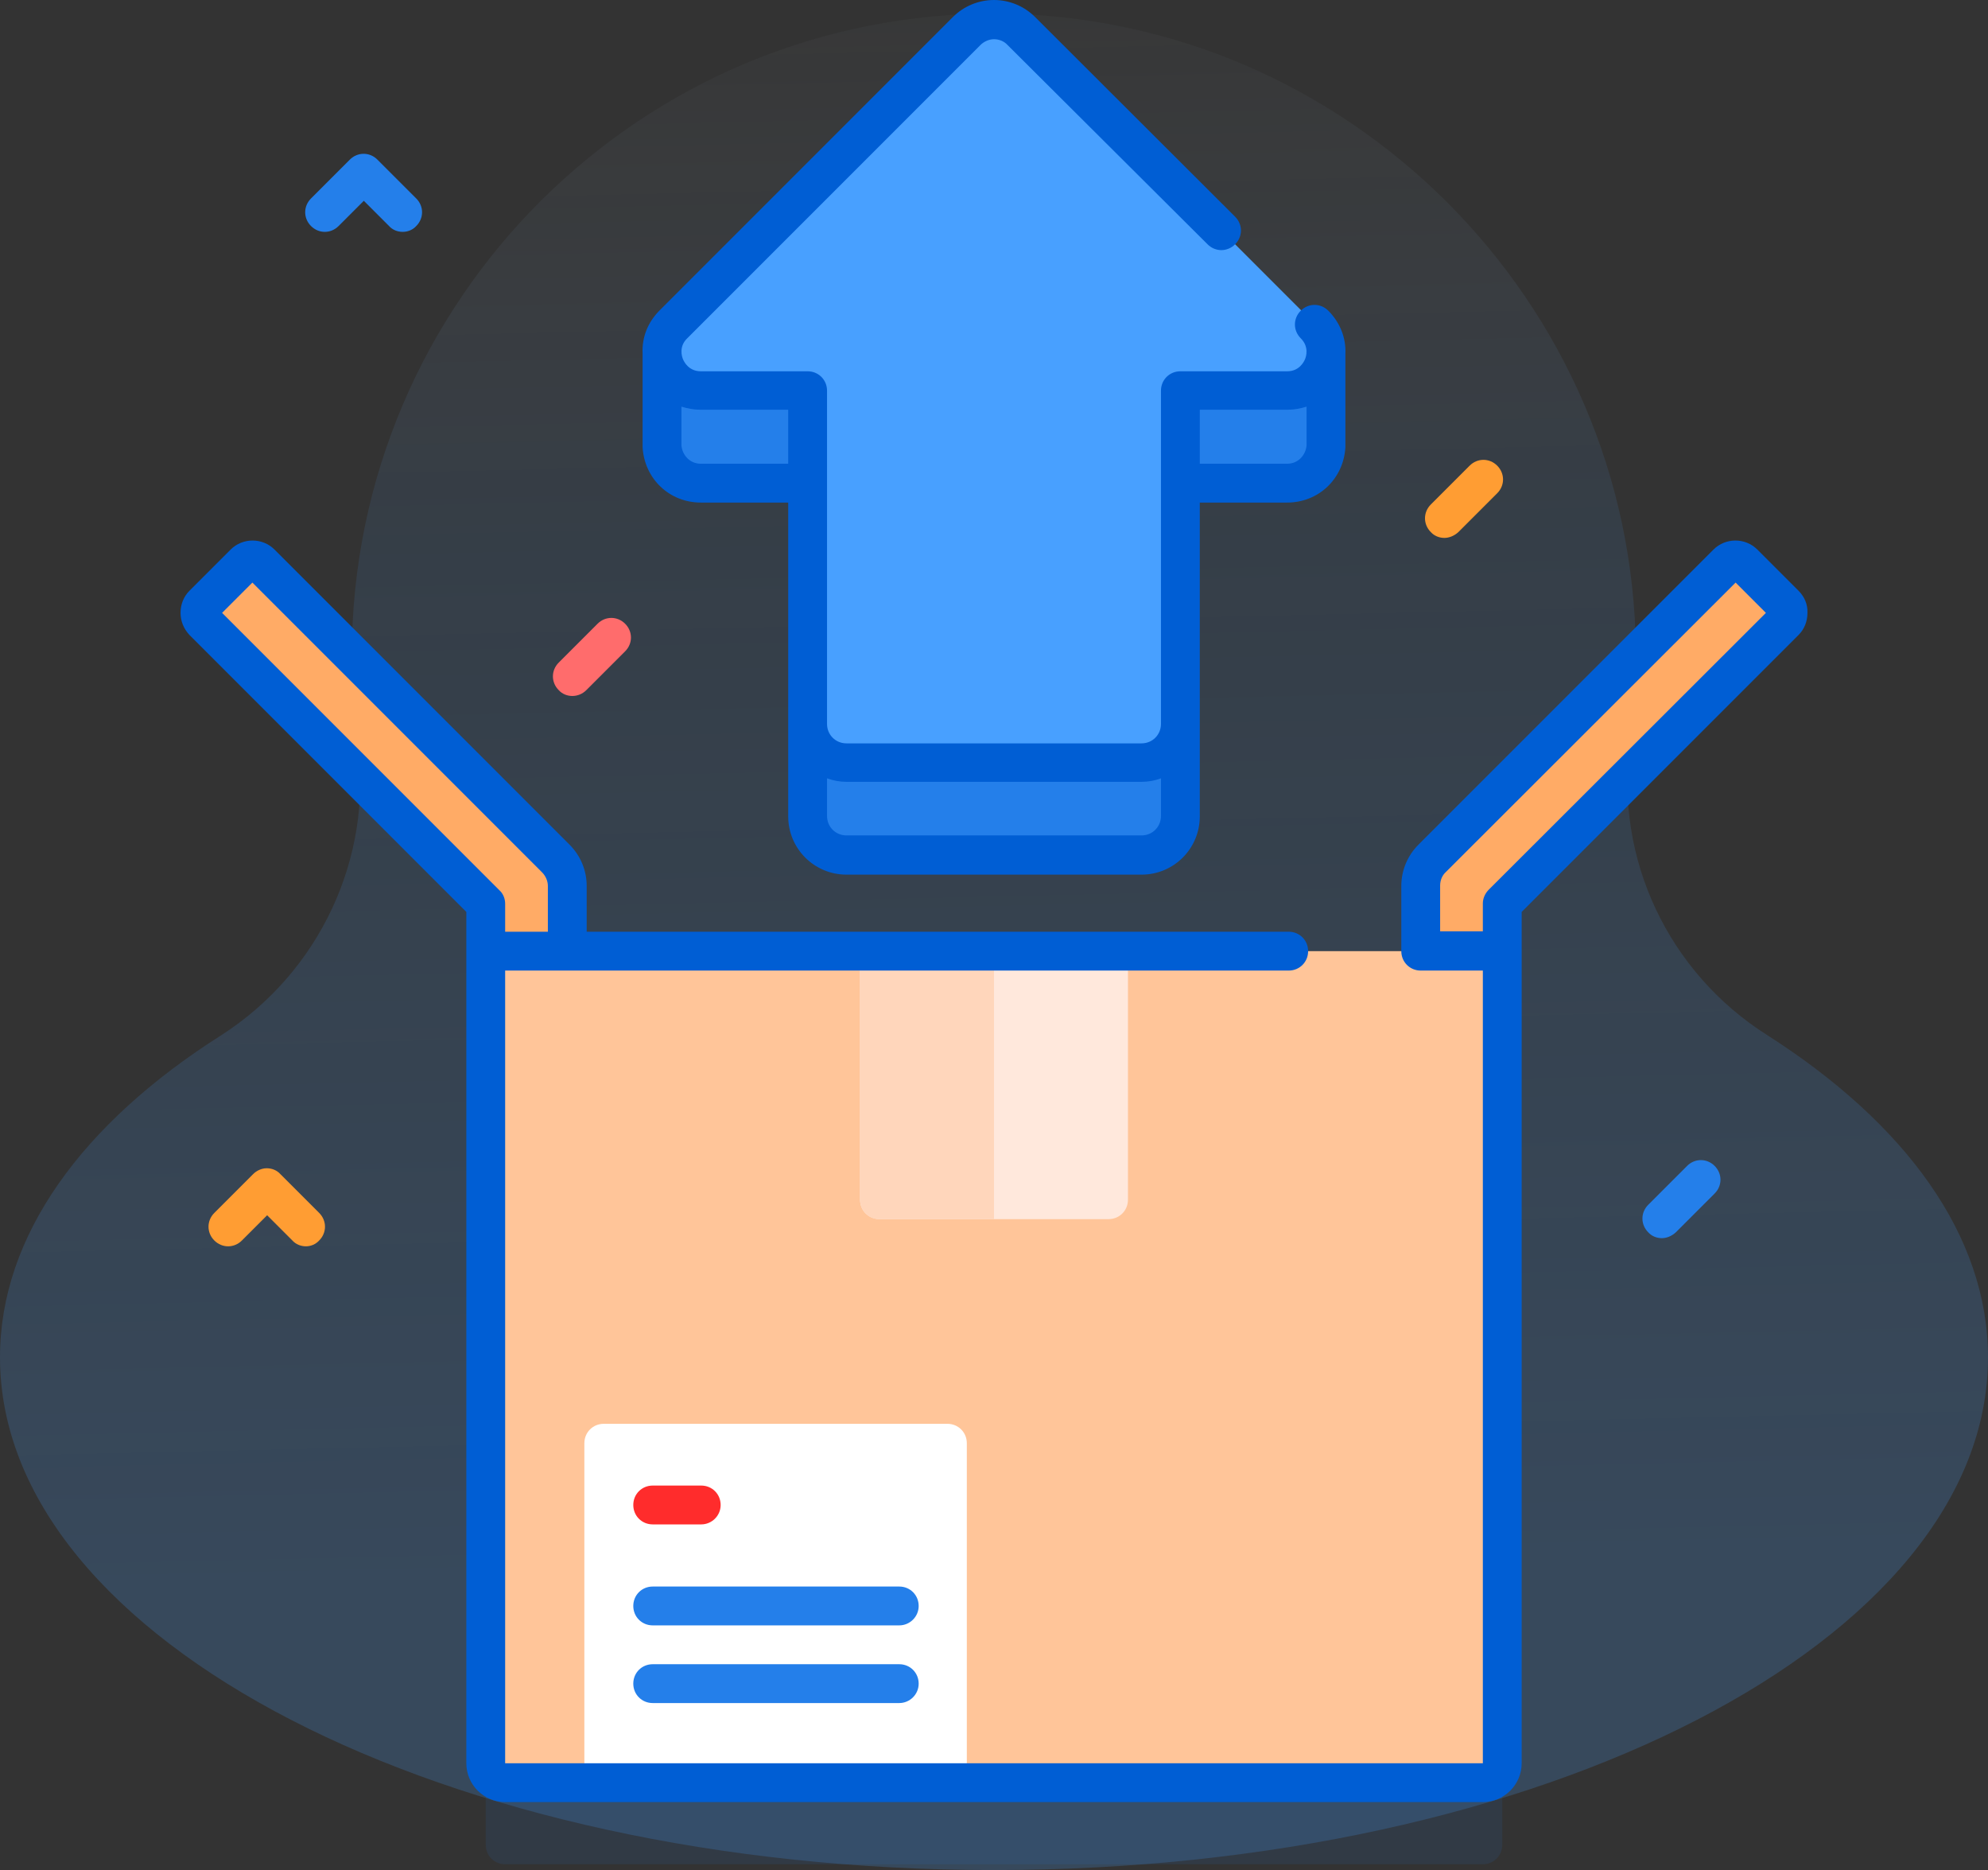
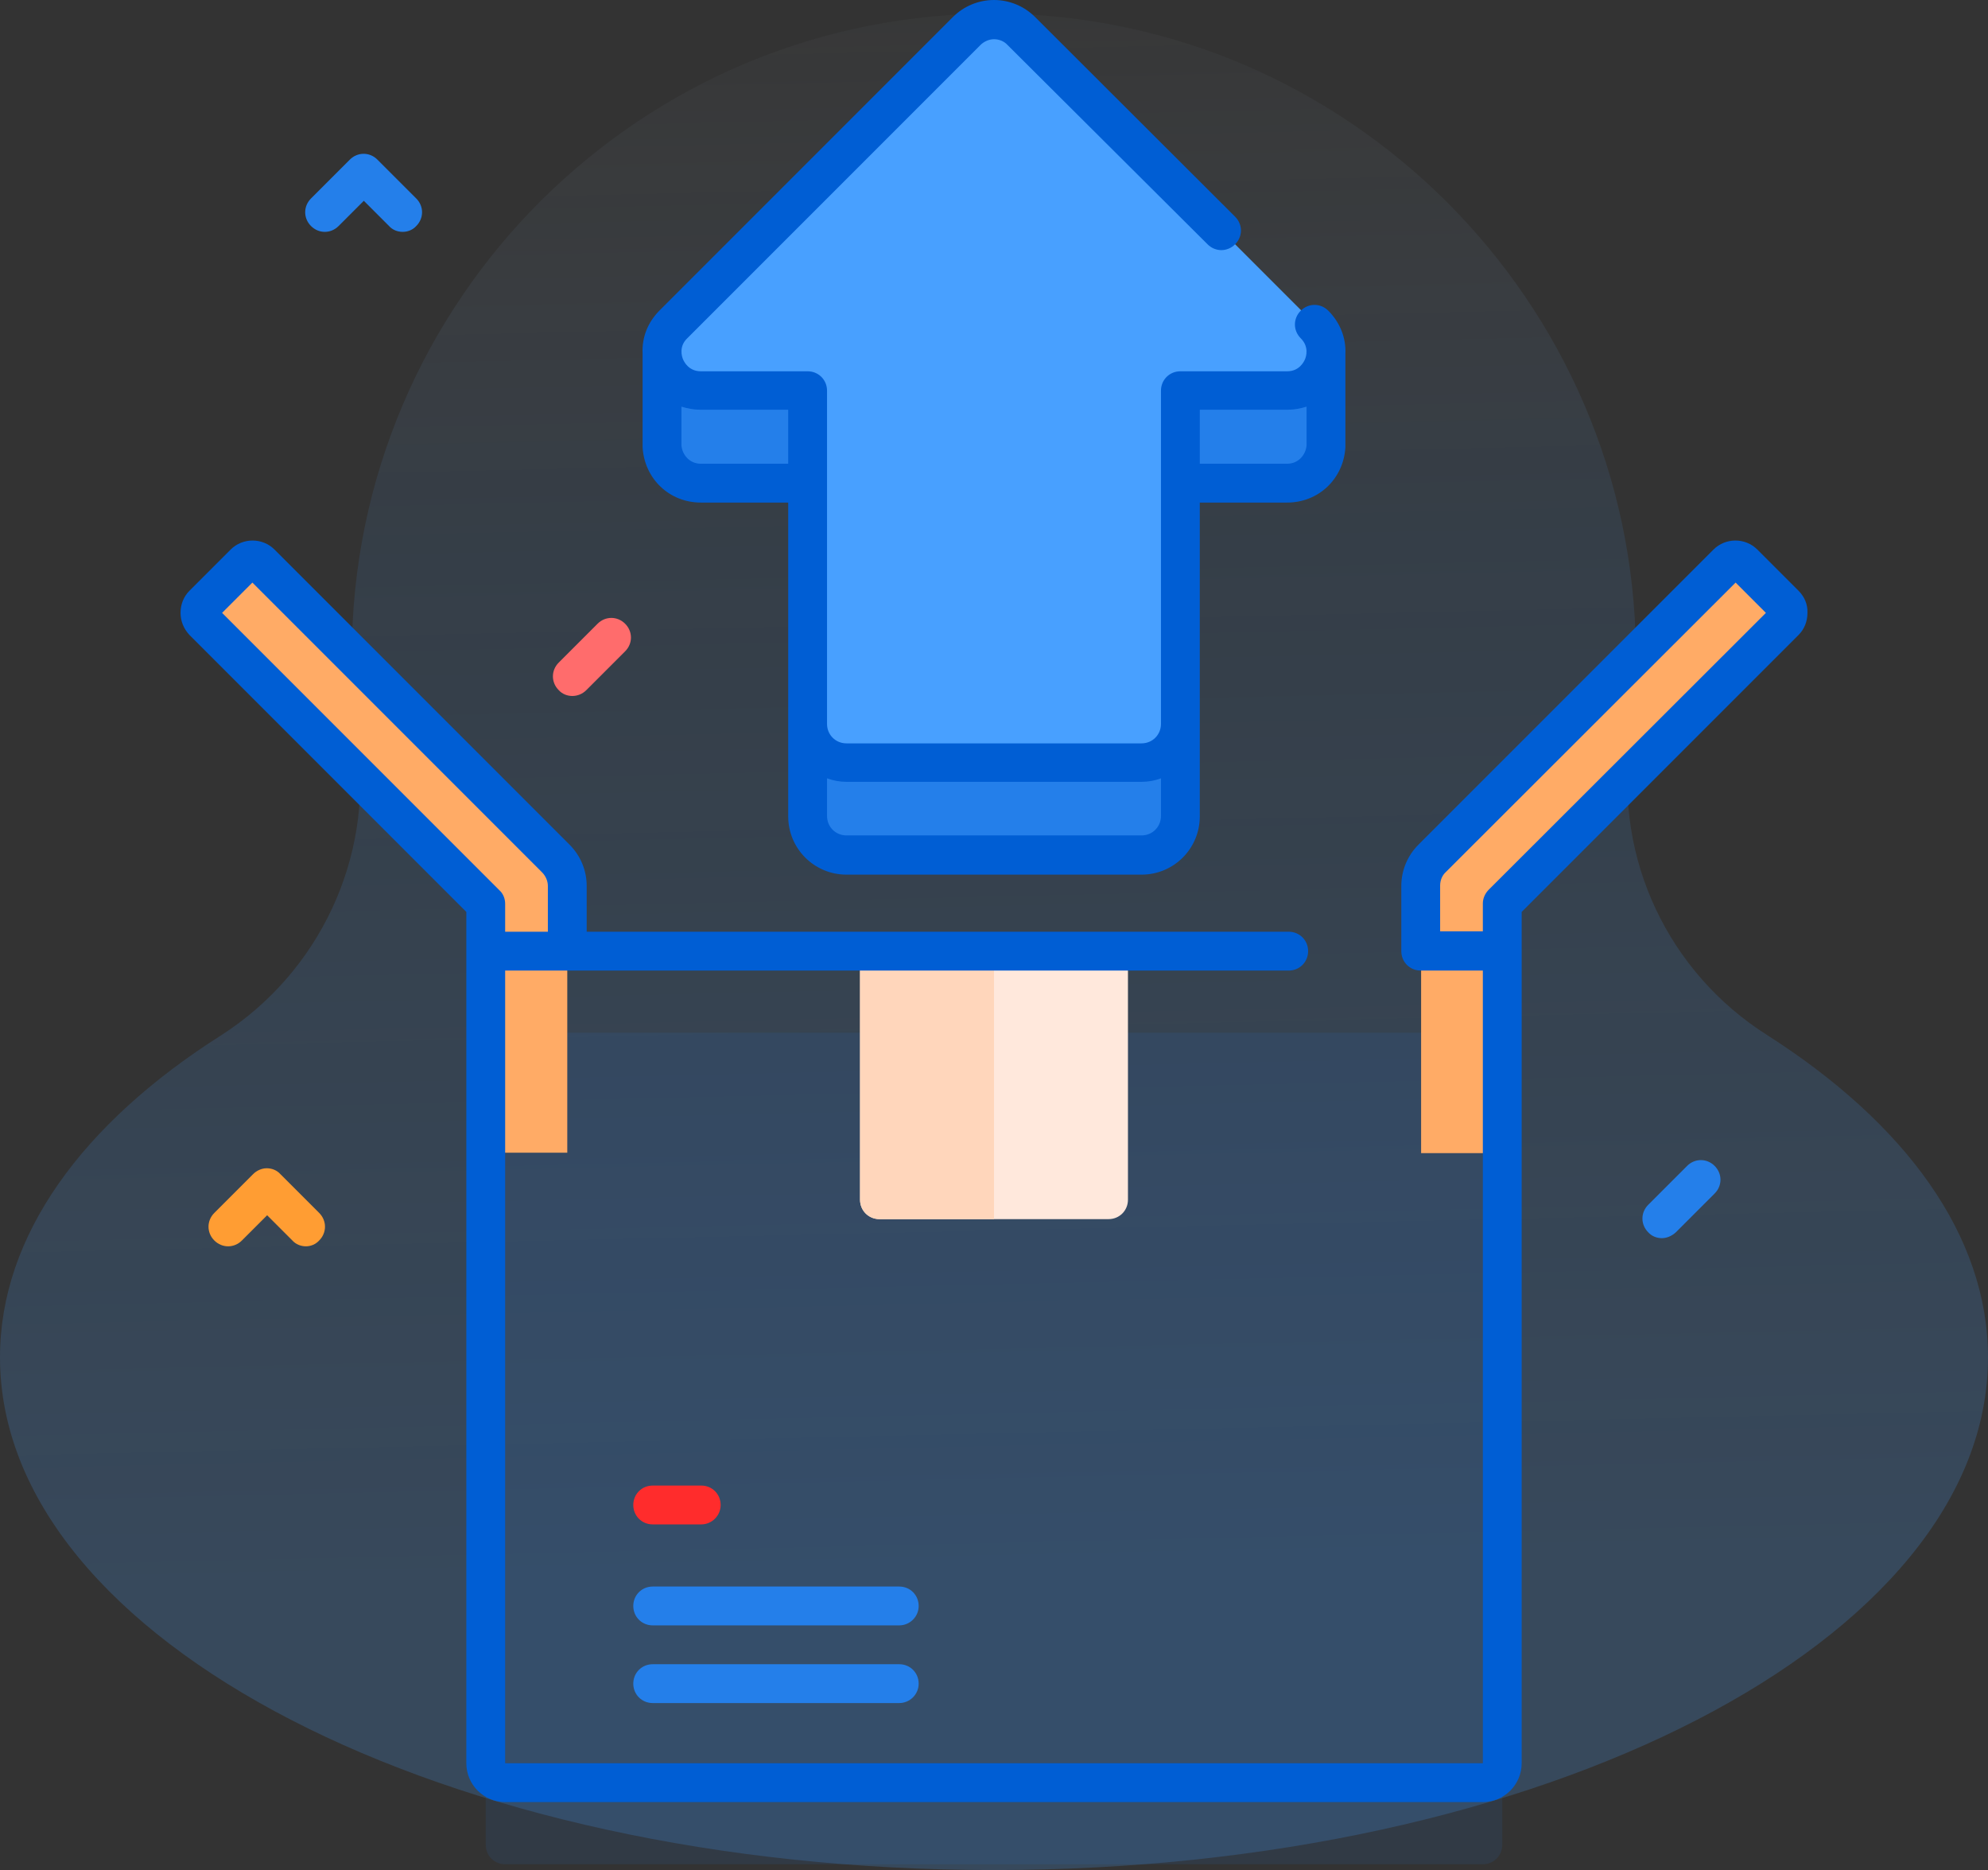
<svg xmlns="http://www.w3.org/2000/svg" version="1.1" id="Capa_1" x="0px" y="0px" viewBox="0 0 512 481.5" style="enable-background:new 0 0 512 481.5;" xml:space="preserve">
  <rect x="0" y="0" width="512" height="481.5" fill="#333333" stroke="none" />
  <style type="text/css">
	.st0{fill:url(#SVGID_1_);}
	.st1{fill:#247FEA;}
	.st2{fill:#FF9D33;}
	.st3{opacity:0.1;fill:#247FEA;}
	.st4{fill:#FFAB66;}
	.st5{fill:#48A0FF;}
	.st6{fill:#FFC599;}
	.st7{fill:#FFE8DC;}
	.st8{fill:#FFD6BB;}
	.st9{fill:#FFFFFF;}
	.st10{fill:#FF2C2C;}
	.st11{fill:#FF6C6C;}
	.st12{fill:#005ED4;}
</style>
  <linearGradient id="SVGID_1_" gradientUnits="userSpaceOnUse" x1="263.202" y1="-184.753" x2="247.202" y2="523.248" gradientTransform="matrix(1 0 0 -1 0 483.498)">
    <stop offset="0.371" style="stop-color:#48A0FF;stop-opacity:0.2" />
    <stop offset="0.747" style="stop-color:#48A0FF;stop-opacity:0.1" />
    <stop offset="1" style="stop-color:#FFFFFF;stop-opacity:0" />
  </linearGradient>
  <path class="st0" d="M419.8,191.3c1.1-7.8,1.6-15.7,1.5-23.7c-0.7-90-74.3-163.5-164.3-164.1C165.3,2.9,90.6,77.2,90.6,168.9  c0,7.6,0.5,15.1,1.5,22.4c4,29.7-9.9,59.1-35.2,75.3C21.3,289.2,0,318.1,0,349.5c0,72.9,114.6,132,256,132s256-59.1,256-132  c0-31.4-21.3-60.3-56.9-83C429.7,250.4,415.8,221.1,419.8,191.3L419.8,191.3z" />
  <path class="st1" d="M170.5,114.9c0.3,4.9,4.2,9.5,10,9.5H208v85.8c0,5.5,4.5,10,10,10h76c5.5,0,10-4.5,10-10v-85.8h27.5  c5.8,0,9.7-4.6,10-9.5l0-24.9h-171L170.5,114.9z" />
-   <path class="st2" d="M372,138.5c-1.3,0-2.6-0.5-3.5-1.5c-2-2-2-5.1,0-7.1l10-10c2-2,5.1-2,7.1,0c2,2,2,5.1,0,7.1l-10,10  C374.5,138,373.2,138.5,372,138.5z" />
  <path class="st3" d="M381.9,480H130.1c-2.8,0-5-2.2-5-5V270.9c0-2.8,2.2-5,5-5h251.8c2.8,0,5,2.2,5,5V475  C386.9,477.8,384.7,480,381.9,480z" />
  <path class="st4" d="M444.9,145.1l-76,76c-1.9,1.9-2.9,4.4-2.9,7.1v68.7h21v-64.1l72.8-72.8c1.2-1.2,1.2-3.1,0-4.2l-10.6-10.6  C447.9,143.9,446,143.9,444.9,145.1L444.9,145.1z" />
  <path class="st4" d="M62.9,145.1l-10.6,10.6c-1.2,1.2-1.2,3.1,0,4.2l72.8,72.8v64.1h21v-68.7c0-2.7-1.1-5.2-2.9-7.1l-76-76  C66,143.9,64.1,143.9,62.9,145.1z" />
  <path class="st5" d="M208,100.5v85.8c0,5.5,4.5,10,10,10h76c5.5,0,10-4.5,10-10v-85.8h27.5c8.9,0,13.4-10.8,7.1-17.1L263.1,7.9  c-3.9-3.9-10.2-3.9-14.1,0l-75.5,75.5c-6.3,6.3-1.8,17.1,7.1,17.1L208,100.5z" />
-   <path class="st6" d="M381.9,459H130.1c-2.8,0-5-2.2-5-5V249.9c0-2.8,2.2-5,5-5h251.8c2.8,0,5,2.2,5,5V454  C386.9,456.8,384.7,459,381.9,459z" />
  <path class="st7" d="M285.5,313.9h-59c-2.8,0-5-2.2-5-5v-64h69v64C290.5,311.7,288.3,313.9,285.5,313.9L285.5,313.9z" />
  <path class="st8" d="M256,313.9h-29.5c-2.8,0-5-2.2-5-5v-64H256V313.9z" />
-   <path class="st9" d="M249,459h-98.5v-87.4c0-2.8,2.2-5,5-5H244c2.8,0,5,2.2,5,5L249,459L249,459z" />
  <path class="st10" d="M180.6,392.5h-12.5c-2.8,0-5-2.2-5-5s2.2-5,5-5h12.5c2.8,0,5,2.2,5,5S183.3,392.5,180.6,392.5z" />
  <path class="st1" d="M231.6,418.5h-63.5c-2.8,0-5-2.2-5-5s2.2-5,5-5h63.5c2.8,0,5,2.2,5,5S234.3,418.5,231.6,418.5z" />
  <path class="st1" d="M231.6,438.5h-63.5c-2.8,0-5-2.2-5-5s2.2-5,5-5h63.5c2.8,0,5,2.2,5,5S234.3,438.5,231.6,438.5z" />
  <path class="st2" d="M78.8,320.9c-1.3,0-2.6-0.5-3.5-1.5l-6.5-6.5l-6.5,6.5c-2,2-5.1,2-7.1,0c-2-2-2-5.1,0-7.1l10-10  c0.9-0.9,2.2-1.5,3.5-1.5c1.3,0,2.6,0.5,3.5,1.5l10,10c2,2,2,5.1,0,7.1C81.3,320.4,80,320.9,78.8,320.9z" />
  <path class="st1" d="M428,318.8c-1.3,0-2.6-0.5-3.5-1.5c-2-2-2-5.1,0-7.1l10-10c2-2,5.1-2,7.1,0c2,2,2,5.1,0,7.1l-10,10  C430.5,318.3,429.2,318.8,428,318.8z" />
  <path class="st11" d="M147.4,179.2c-1.3,0-2.6-0.5-3.5-1.5c-2-2-2-5.1,0-7.1l10-10c2-2,5.1-2,7.1,0c2,2,2,5.1,0,7.1l-10,10  C150,178.7,148.7,179.2,147.4,179.2z" />
  <path class="st12" d="M165.5,114.9c0,0.1,0,0.2,0,0.3c0.5,8.1,6.9,14.2,15,14.2H203v80.8c0,8.3,6.7,15,15,15h76c8.3,0,15-6.7,15-15  v-80.8h22.5c8.1,0,14.5-6.1,15-14.2c0-0.1,0-0.2,0-0.3l0-23.8c0.2-4.1-1.4-8.1-4.4-11.1c-2-2-5.1-2-7.1,0c-2,2-2,5.1,0,7.1  c2.2,2.2,1.4,4.7,1.1,5.4s-1.5,3.1-4.6,3.1H304c-2.8,0-5,2.2-5,5v85.8c0,2.8-2.2,5-5,5h-76c-2.8,0-5-2.2-5-5v-85.8c0-2.8-2.2-5-5-5  h-27.5c-3.1,0-4.3-2.4-4.6-3.1s-1.1-3.3,1.1-5.4l75.5-75.5c0.9-0.9,2.2-1.5,3.5-1.5c1.3,0,2.6,0.5,3.5,1.5L311,62.9c2,2,5.1,2,7.1,0  c2-2,2-5.1,0-7.1L266.6,4.4C263.8,1.6,260,0,256,0c-4,0-7.8,1.6-10.6,4.4l-75.5,75.5c-3.1,3.1-4.6,7-4.4,11.1L165.5,114.9z   M331.5,105.5c1.8,0,3.4-0.3,5-0.8l0,10c-0.2,2.3-2,4.7-5,4.7H309v-13.9L331.5,105.5L331.5,105.5z M218,201.3h76  c1.8,0,3.4-0.3,5-0.9v9.7c0,2.8-2.2,5-5,5h-76c-2.8,0-5-2.2-5-5v-9.7C214.6,201,216.3,201.3,218,201.3z M180.5,105.5H203v13.9h-22.5  c-3,0-4.8-2.4-5-4.7l0-10C177.1,105.2,178.7,105.5,180.5,105.5L180.5,105.5z" />
  <path class="st12" d="M463.2,152.1l-10.6-10.6c-3.1-3.1-8.2-3.1-11.3,0l-76,76c-2.8,2.8-4.4,6.6-4.4,10.6v16.8c0,2.8,2.2,5,5,5l16,0  l0,204.1l-251.8,0l0-204.1h201.8c2.8,0,5-2.2,5-5s-2.2-5-5-5H151.1v-11.8c0-4-1.6-7.8-4.4-10.6l-76-76c-3.1-3.1-8.2-3.1-11.3,0  l-10.6,10.6c-1.5,1.5-2.3,3.5-2.3,5.7c0,2.1,0.8,4.1,2.3,5.7l71.3,71.3V454c0,5.5,4.5,10,10,10h251.8c5.5,0,10-4.5,10-10V234.8  l71.3-71.3c1.5-1.5,2.3-3.5,2.3-5.7C465.6,155.6,464.7,153.6,463.2,152.1L463.2,152.1z M57.2,157.8L65,150l74.6,74.6  c0.9,0.9,1.5,2.2,1.5,3.5v11.8h-11v-7.2c0-1.3-0.5-2.6-1.5-3.5L57.2,157.8z M383.4,229.1c-0.9,0.9-1.5,2.2-1.5,3.5v7.2h-11v-11.8  c0-1.3,0.5-2.6,1.5-3.5L447,150l7.8,7.8L383.4,229.1z" />
  <path class="st1" d="M103.7,59.7c-1.3,0-2.6-0.5-3.5-1.5l-6.5-6.5l-6.5,6.5c-2,2-5.1,2-7.1,0c-2-2-2-5.1,0-7.1l10-10  c2-2,5.1-2,7.1,0l10,10c2,2,2,5.1,0,7.1C106.3,59.2,105,59.7,103.7,59.7z" />
</svg>